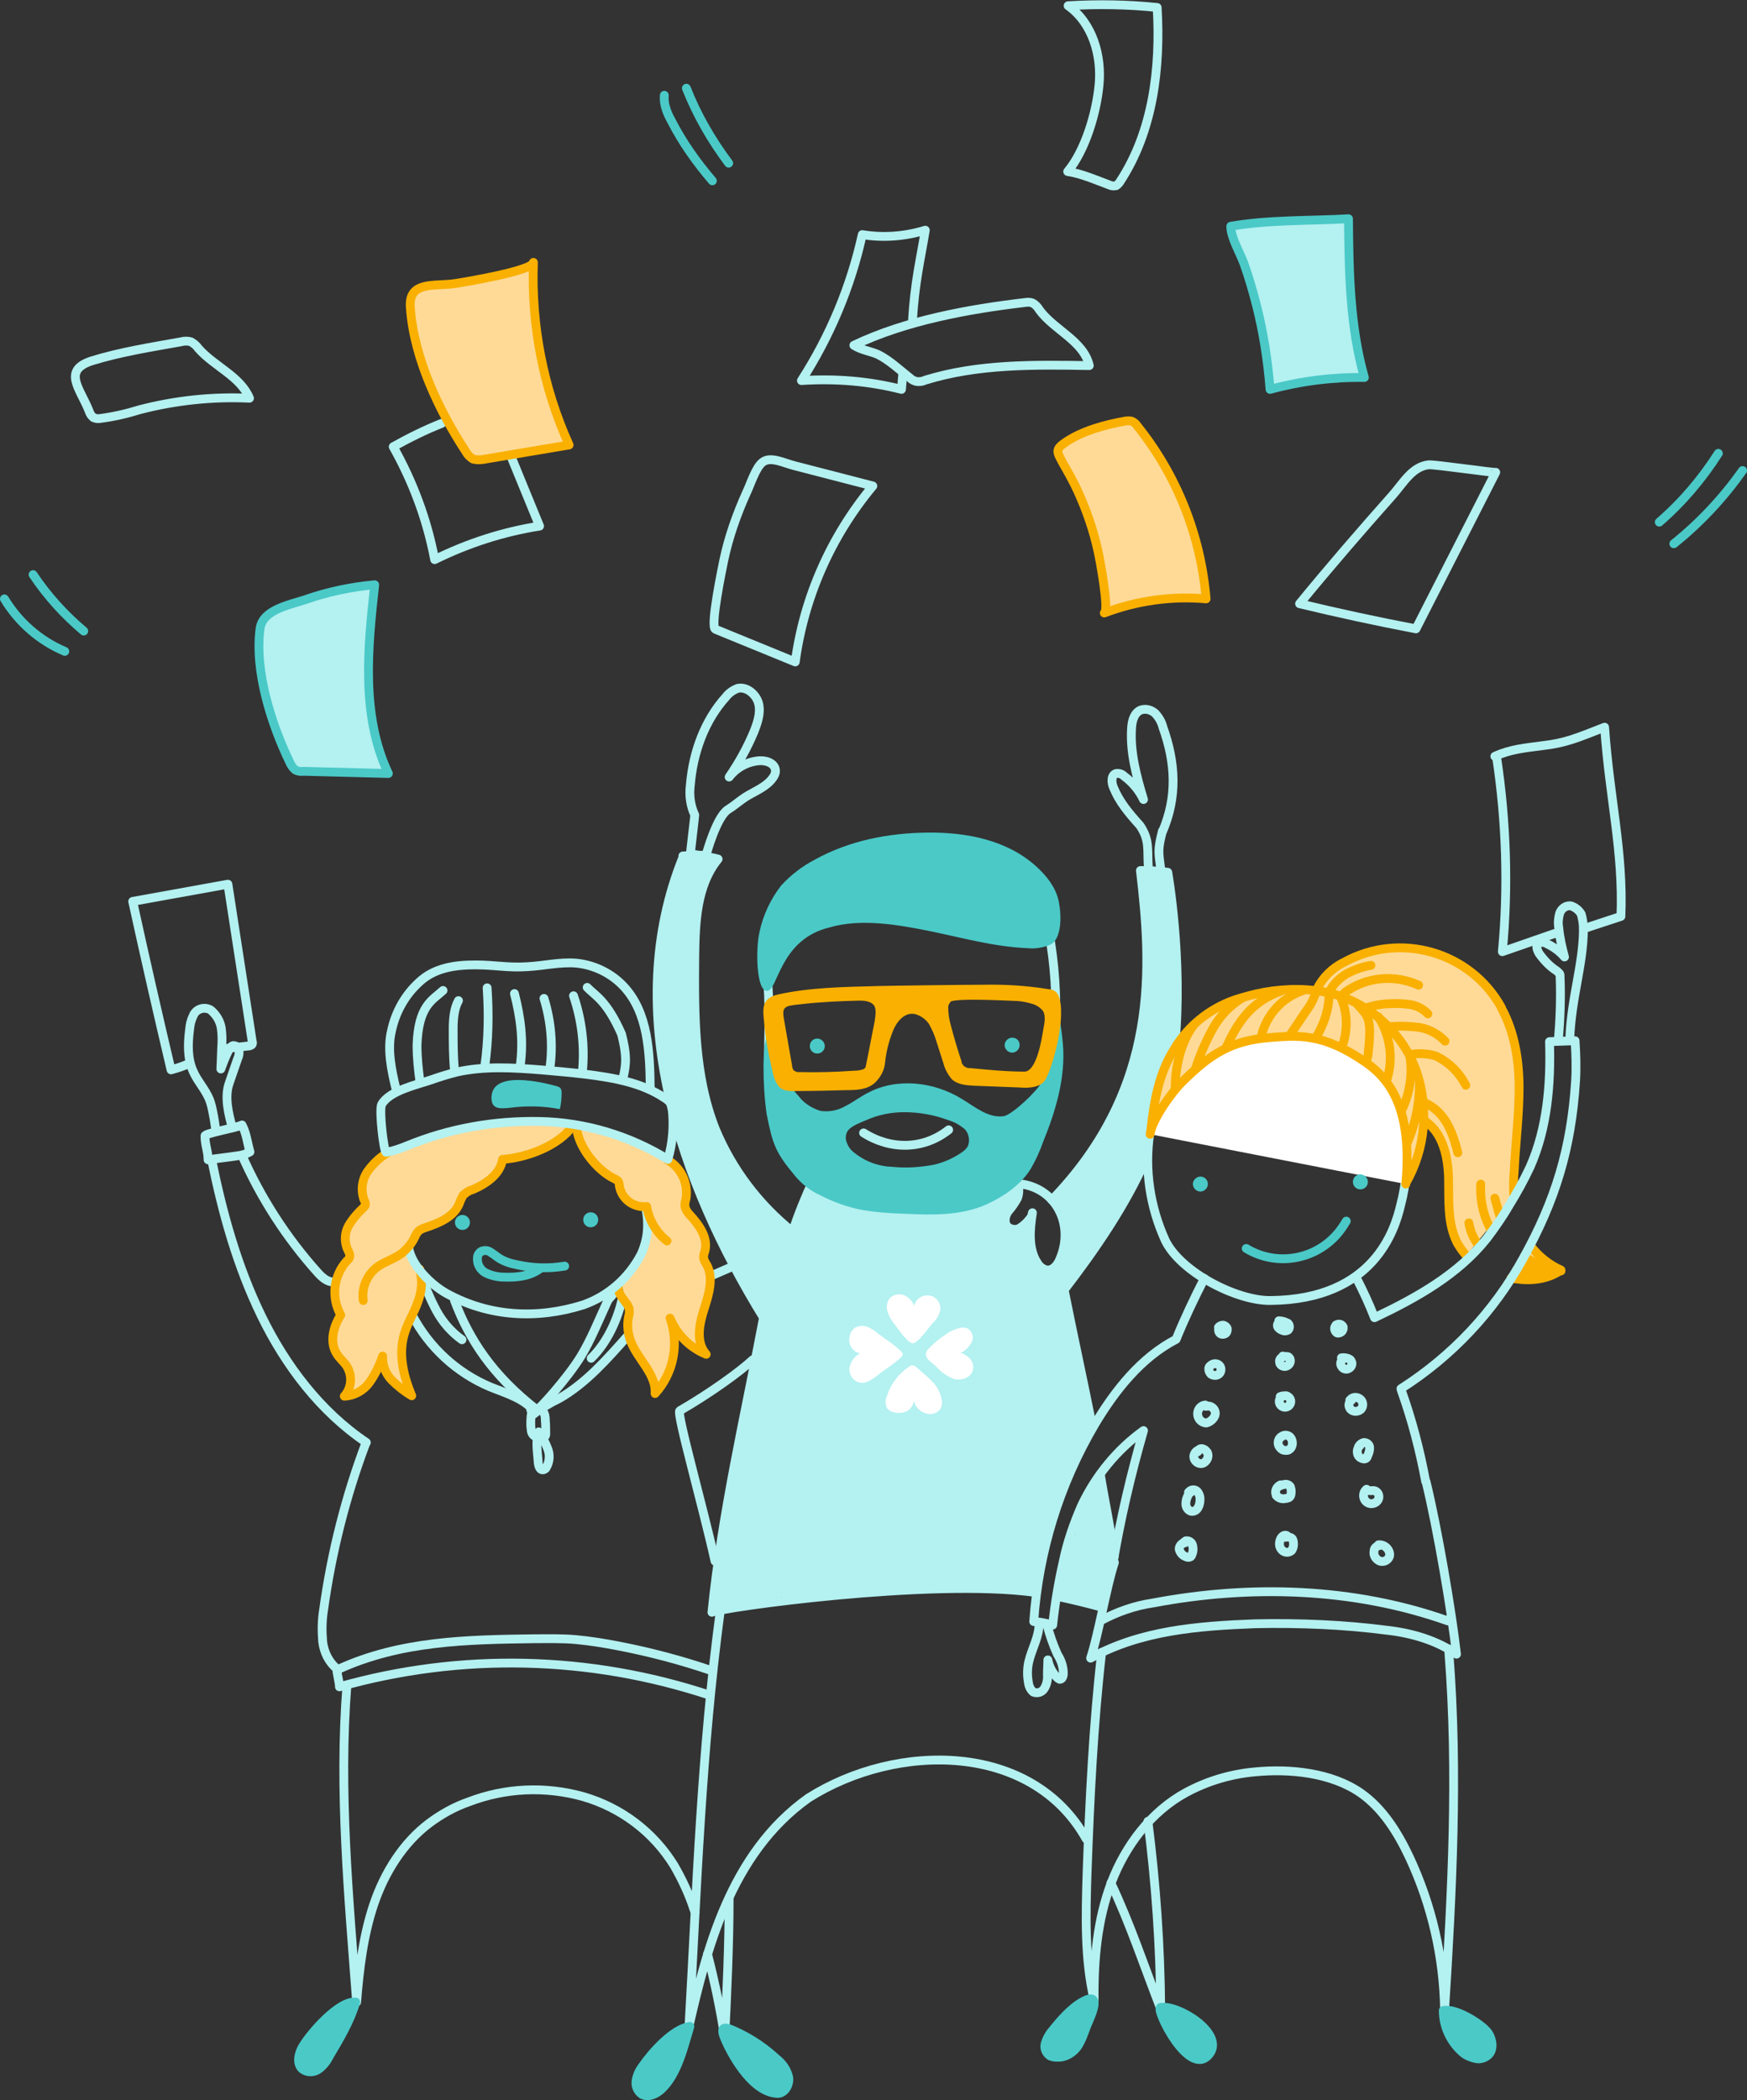
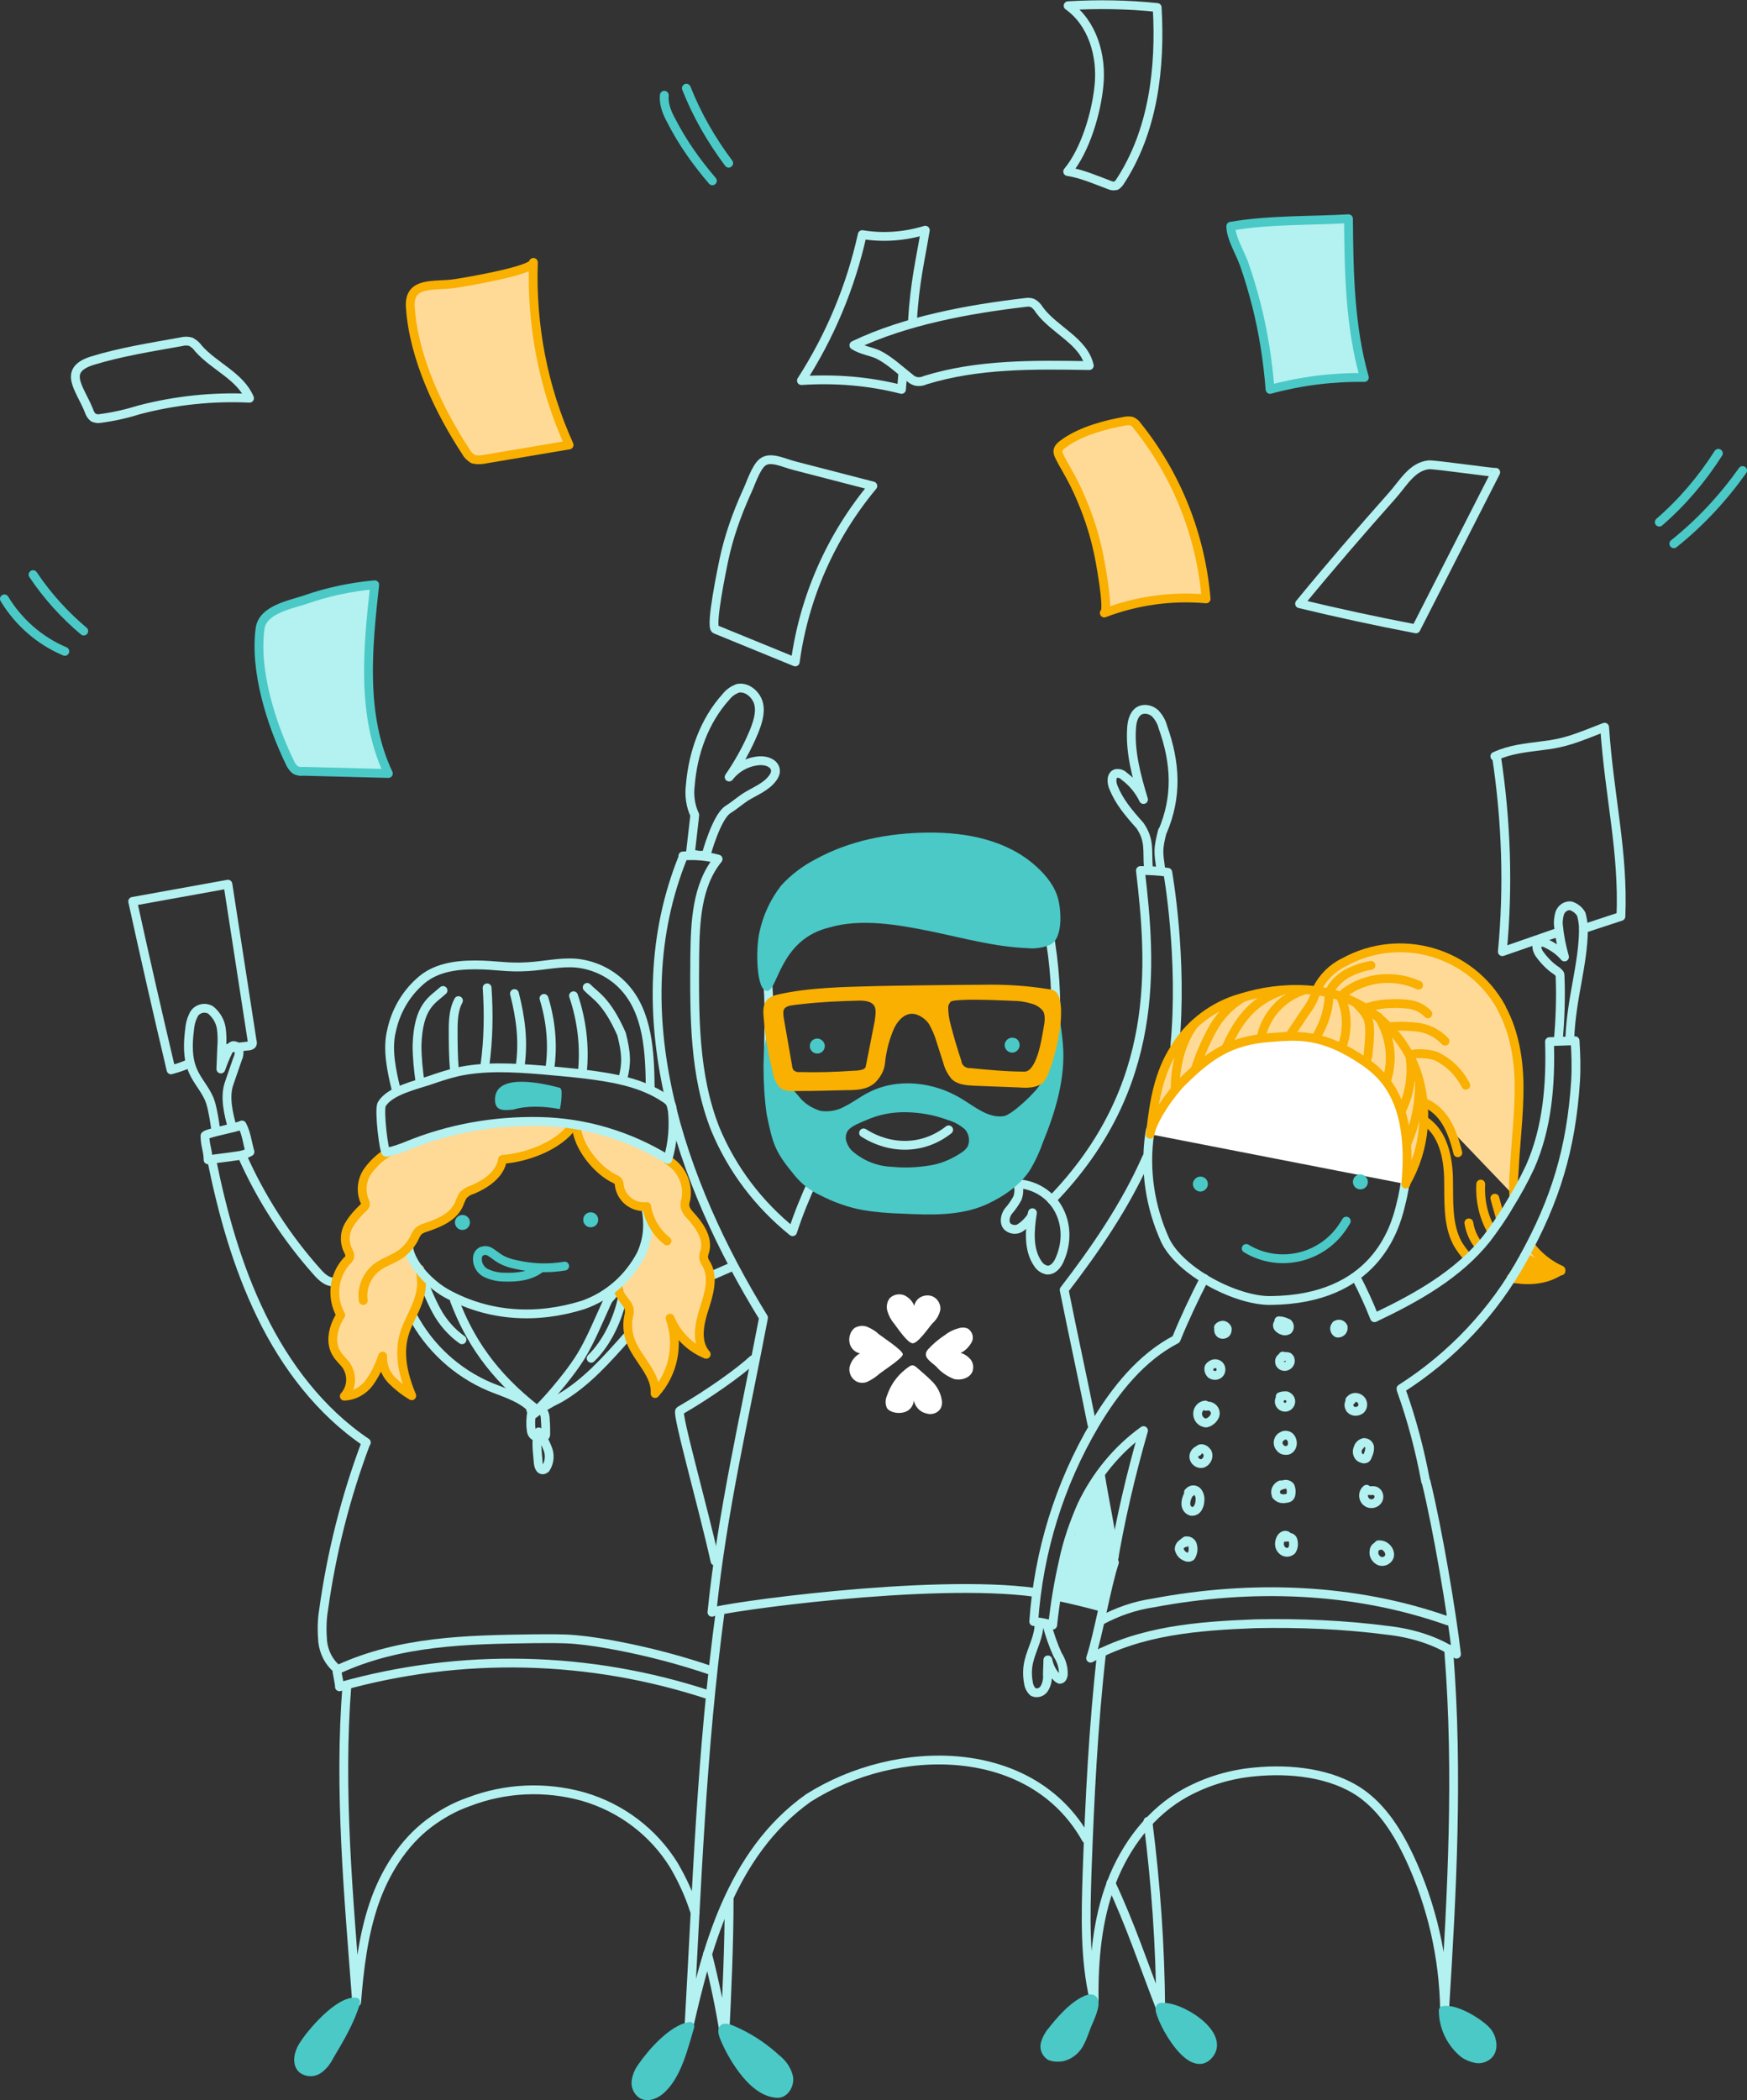
<svg xmlns="http://www.w3.org/2000/svg" version="1.1" id="Ebene_1" x="0px" y="0px" viewBox="0 0 396.3 476.2" style="enable-background:new 0 0 396.3 476.2;" xml:space="preserve">
  <rect x="0" y="0" width="396.3" height="476.2" fill="#333333" stroke="none" />
  <style type="text/css">
	.st0{fill:#B4F1F1;}
	.st1{fill:#B4F1F1;stroke:#4AC9C7;stroke-miterlimit:10;}
	.st2{fill:#FFDA97;}
	.st3{fill:none;stroke:#B4F1F1;stroke-width:2;stroke-linecap:round;stroke-linejoin:round;}
	.st4{fill:none;stroke:#F9B000;stroke-width:2;stroke-linecap:round;stroke-linejoin:round;}
	.st5{fill:#4AC9C7;}
	.st6{fill:none;stroke:#4AC9C7;stroke-width:2;stroke-linecap:round;stroke-linejoin:round;}
	.st7{fill:#FFFFFF;}
	.st8{fill:#F9B000;stroke:#F9B000;stroke-miterlimit:10;}
</style>
  <title>Zeichenfläche 24</title>
  <g id="Ebene_12">
    <path class="st0" d="M288.1,88.3c7-1.9,14.2-2.8,21.4-2.7c-3.3-11.6-3.5-23.9-3.6-36c-8.7,0.5-18,0.2-26.7,1.7c0,2.6,2.1,6,3,8.5   c1.1,3.1,2,6.2,2.8,9.3C286.6,75.4,287.6,81.8,288.1,88.3" />
    <path class="st1" d="M65.7,172.8c0.3,0.7,0.7,1.3,1.3,1.8c0.6,0.3,1.2,0.4,1.8,0.3l19.3,0.5c-6.2-13.1-4.7-28.4-3.1-42.8   c-5.4,0.5-10.7,1.6-15.8,3.4c-3.7,1.2-9.6,2.3-10.2,6.5C57.7,152.1,61.5,164.1,65.7,172.8" />
-     <polygon class="st0" points="154.8,193.9 162.5,195 159.2,200.2 158.5,208.6 157,218.5 157.8,234.3 159.6,249.7 165.1,261.5    172.1,271.4 179.8,279.1 183.5,268.1 204,270.7 230.5,268.1 230.5,272.5 228.3,275.1 229,278 231.6,279.1 234.1,275.1 234.1,283.5    236.7,287.5 240,287.5 241.1,282.8 241.1,278.4 239.6,273.2 238.9,271.4 246.6,262.6 255.8,245 259.5,231 260.2,213.4 259.1,197.6    265.4,198 266.5,213.4 267.5,222.2 267.5,230.3 266.5,236.5 263.9,240.7 262.4,246.8 261.3,253.8 259.5,262.6 255.1,271.4    249.6,280.6 243.9,288.6 240.8,292.7 243.9,306.5 246.6,318 247.7,323.9 241.9,333.8 237.8,347 235.6,356.9 235.2,360.6    214.7,360.6 197.1,360.6 177.6,362.1 161.1,365 165.1,341.1 169.9,315.5 173.2,298.6 165.1,285.7 154.8,262.2 150.8,244.6    148.6,225.1 150.8,207.9 152.2,200.2  " />
    <polygon class="st2" points="84.6,263.3 90.1,260 100.3,257.1 107.3,255.1 116.4,254.2 124.2,254.2 129.9,254.9 128.8,256.9    125.4,259.5 120.7,262 114.1,262.6 113.1,265.7 110,268.5 105.3,270.7 103.2,274.2 100.7,277 95,278.6 93.5,282 92.9,285 95.7,289    94.5,294.5 92.8,298.3 92.3,301.9 90.7,308.3 91.8,311.6 92.2,315.5 88.7,313 86.6,308.3 85.1,311.5 81.5,315.5 77.8,316.3    79.1,313.2 77.8,309.2 76.2,305.6 76.2,301.9 77.2,298 76.2,296 76.2,291.2 77.5,287.2 80,284.5 78.2,282.3 78.7,278.4 81,274.9    82.9,273.7 82.1,271.2 82.1,267.4  " />
    <path class="st2" d="M131.3,255.2v2.9l2.6,4.3l4,4l2.4,1.5c0,0-0.6,2.5,0,2.6s2.1,2.1,2.1,2.1l4.2,0.4v7.9l-1.6,4.3l-4.3,4.7l1.2,5   l0.9,2.5l-0.7,3.6l1.9,4.4l2.6,4.4l1.9,5.5l2.4-2.9l1.4-4l0.6-3.8V300l2.6,3.8l4.3,2.6l-1.3-4.4l1.3-5.9l0.9-3.4v-4.9l-1.2-2.6   l0.4-3.7l-1.5-3.2l-2.5-4l-0.3-2.5l-0.4-4.3l-1.6-3.4l-4.6-3.3l-6.2-2.5l-7.3-2.5L131.3,255.2z" />
    <path class="st3" d="M161.1,289.4l4.6-2" />
    <path class="st3" d="M54.9,262c4.3,9.7,10.1,18.7,17.2,26.6c0.9,1,2.1,2.1,3.5,2.1" />
    <path class="st3" d="M103.1,294.9c3.3,8.7,8.5,16.9,18.7,24.8c0.3,0.1,6.9-7.1,10-12.2c2.2-3.6,4.1-8.3,5.9-12.2   c0.7-1.5,1.2-1,1.6-2.7" />
    <path class="st3" d="M95.5,289.1c1,2.8,2.1,5.5,3.5,8.1c1.4,2.6,3.4,4.9,5.8,6.6" />
    <path class="st3" d="M93.5,298.2c3.8,7.3,10.1,13.1,17.7,16.3c3.7,1.5,7.8,2.6,10.2,5.8" />
    <path class="st3" d="M141.2,294.2c-1,4.9-3.5,10.3-7.1,13.8" />
    <path class="st3" d="M142.5,302.8c-4.7,5.3-9.5,10.8-15.6,14.3c-2.1,1-4.1,2.2-5.9,3.6" />
    <polygon class="st0" points="249.2,335.3 245.5,340.4 243.9,347.8 240.8,355.8 240.8,361.7 250.3,365 253.2,353.3  " />
    <path class="st2" d="M347.2,282.5c1.8,2.4,4.2,4.3,6.9,5.5c-2.9,2.1-6.7,2.5-10.2,2c-0.4,0-0.7-0.1-1.1-0.2" />
    <path class="st4" d="M347.2,282.5c1.8,2.4,4.2,4.3,6.9,5.5c-2.9,2.1-6.7,2.5-10.2,2c-0.4,0-0.7-0.1-1.1-0.2" />
    <path class="st4" d="M344,288c1.4,0.4,2.8,0.6,4.3,0.8c1.7,0.2,3.4,0.1,5.1-0.4" />
    <path class="st4" d="M345.2,286c2.4,1.4,5,2.2,7.8,2.4" />
    <path class="st4" d="M345.8,284.9c0.2,0.2,0.5,0.3,0.7,0.5c2.4,1.4,5,2.3,7.6,2.8" />
-     <path class="st2" d="M323.2,254.6c-1.8-5.1,1.6-10.2-1.3-10.8l4.3-0.9l13.5,10.2l2.1,7.9l1.3,10.8l-10.7,13.2l-1.6-1.6l-2.1-7v-5.6   l-0.5-8.5l-2-6.7l-3.3-0.4" />
    <path class="st2" d="M298.7,224.4c1.3-2.7,3.5-4.9,6.2-6.2c12.7-7,28.7-2.4,35.7,10.3c0,0,0,0,0,0.1c3,5.5,4,11.9,4,18.1   s-0.8,12.5-1.1,18.7c-0.2,1.9-0.2,3.8-0.1,5.7" />
    <path class="st4" d="M298.7,224.4c1.3-2.7,3.5-4.9,6.2-6.2c12.7-7,28.7-2.4,35.7,10.3c0,0,0,0,0,0.1c3,5.5,4,11.9,4,18.1   s-0.8,12.5-1.1,18.7c-0.2,1.9-0.2,3.8-0.1,5.7" />
    <path class="st4" d="M333.2,277.3c0.3,1.9,1.1,3.7,2.3,5.2" />
    <path class="st4" d="M335.9,268.5c-0.2,3.7,0.6,7.3,2.4,10.5" />
    <path class="st4" d="M339.1,271.7c0.4,1.5,0.8,2.9,1.2,4.3" />
    <path class="st3" d="M155,194.2c-14.3,35.1-0.6,74.1,18.2,104.6c-4.2,22.1-9.4,44.2-11.7,66.8c1.6-1,49.5-7.8,73.4-4.5 M239.9,362   c3.3,0.7,6.6,1.5,9.9,2.4 M252.8,352.8c-0.9-6.4-2.2-12.3-3.2-18.5 M247.7,323c-2.1-10.5-4.2-20-6.3-30.5c7-9.1,13.9-19.1,18.7-30    M266.5,237.2c1.9-19.9-1.6-39.4-1.6-39.4c-2.1-0.3-4.1-0.4-6.2-0.4c2.5,21.4,4.7,49.1-20.1,74.7 M154.9,194.1c2.7-0.2,5.4,0,8,0.7   c-4.9,6-5.2,14.4-5.3,22.1c-0.1,13.3-0.2,26.9,4.7,39.2c3.8,9.1,9.8,17,17.5,23.2c1.3-4,2.9-7.9,4.7-11.8 M174.2,223.3   c0.5,6.4,0,12.8,0.2,19.1s1.3,12.9,4.6,18.4c4.4,7.2,12.4,11.7,20.7,12.9s16.8-0.8,24.4-4.5c2.3-1,4.4-2.4,6.2-4.1   c2.1-2.4,3.8-5.3,4.7-8.4c5.1-13.8,5.6-31.1,2.9-45.5" />
    <path class="st5" d="M187.1,237.2c0,1-0.8,1.7-1.7,1.7c-1,0-1.7-0.8-1.7-1.7c0-1,0.8-1.7,1.7-1.7c0,0,0,0,0,0   C186.3,235.5,187.1,236.3,187.1,237.2" />
    <path class="st5" d="M135.7,276.6c0,1-0.8,1.7-1.7,1.7c-1,0-1.7-0.8-1.7-1.7c0-1,0.8-1.7,1.7-1.7c0,0,0,0,0,0   C135,274.9,135.7,275.7,135.7,276.6C135.7,276.6,135.7,276.6,135.7,276.6" />
    <path class="st5" d="M231.3,237c0,0.9-0.8,1.7-1.7,1.7s-1.7-0.8-1.7-1.7c0-0.9,0.8-1.7,1.7-1.7C230.6,235.3,231.3,236,231.3,237   C231.3,237,231.3,237,231.3,237" />
    <path class="st5" d="M106.6,277.2c0,1-0.8,1.7-1.7,1.7c-1,0-1.7-0.8-1.7-1.7c0-1,0.8-1.7,1.7-1.7c0,0,0,0,0,0   C105.8,275.5,106.6,276.2,106.6,277.2L106.6,277.2" />
    <path class="st5" d="M274,268.5c0,0.9-0.8,1.7-1.7,1.7s-1.7-0.8-1.7-1.7c0-0.9,0.8-1.7,1.7-1.7C273.2,266.8,274,267.5,274,268.5   C274,268.5,274,268.5,274,268.5" />
    <path class="st3" d="M195.9,256.9c6.2,3.9,13.6,3.8,19.3-0.7" />
    <path class="st3" d="M318.9,257.1c0.6,5.5,0.2,11-1.2,16.3c-1.3,5.4-6,21.3-29.5,21.5c-7.7,0.1-20.5-6.5-23.9-13.7   c-3.4-7.5-4.7-15.9-3.5-24.1c0.4-3.3,5-9.7,7.4-12c6.2-6.1,10.9-9.2,19.5-9.9c6.5-0.5,12.2-1.2,22,5.6   C315.2,244.6,318,250,318.9,257.1z" />
    <path class="st2" d="M261.1,256c0.7-6.3,1.8-12.6,5.2-18c3.1-5.3,8.1-9.3,13.9-11.3c2.2-0.7,4.4-1.3,6.6-1.7   c5.1-0.9,10.4-0.9,15.4,0.3c8.7,2.4,15.8,8.8,19,17.3c3,8.5,2.2,17.9-2.3,25.7" />
    <path class="st4" d="M261.1,256c0.7-6.3,1.8-12.6,5.2-18c3.1-5.3,8.1-9.3,13.9-11.3c2.2-0.7,4.4-1.3,6.6-1.7   c5.1-0.9,10.4-0.9,15.4,0.3c8.7,2.4,15.8,8.8,19,17.3c3,8.5,2.2,17.9-2.3,25.7" />
    <path class="st4" d="M333,285.1c-0.9-0.9-1.7-2-2.4-3.2c-2.3-4.4-1.9-9.6-2-14.6s-1.3-10.5-5.5-13.2" />
    <path class="st6" d="M282.7,283.1c7.6,4.6,17.5,2.2,22.2-5.4c0.2-0.3,0.3-0.5,0.5-0.8" />
    <path class="st3" d="M323.4,335.9c-1.3-7-3.1-13.9-5.5-20.6l-0.1-0.4c11.6-7.4,21.1-17.5,27.7-29.5c7.4-13.3,10.9-25,11.9-40.1   c0.2-3.1,0.1-6.2-0.1-9.3l-5.8,0.2c0.3,9.7-0.5,19.6-4.4,28.4c-1.4,3-3,5.9-4.8,8.8c-1.5,2.6-3.2,5-5,7.4c-6.5,8.2-16,13.5-25.5,18   c-1.2-3.1-2.6-6.1-4.1-9" />
    <path class="st3" d="M249.9,374.7c-1.9,16.6-2.7,33.3-3.3,49.9c-0.3,9.7-0.6,19.5,1.6,28.9c-0.1-9,0.7-18.2,3.9-26.6   s9-16.1,16.9-20.4c4.8-2.6,10.1-4.2,15.6-4.7c8.1-0.8,17.5,0.2,24.1,4.8c5,3.5,8.4,9,11,14.5c5.1,10.9,7.8,22.7,8,34.7   c1.7-26.9,3.1-53.8,1-80.7c0-0.6-0.1-0.7-0.1-1.2" />
    <path class="st3" d="M273.2,289.9c-2.3,4.5-4.5,9.1-6.4,13.8c-7.9,4.1-13.8,11.5-18.4,19.2c-8.1,13.7-12.8,29-13.9,44.8   c1.5,0.1,2.9,0.4,4.3,0.8c0.5-4.8,1.3-9.6,2.4-14.4c0.9-4.4,2.4-8.7,4.2-12.8c3.2-6.7,8-12.6,14-16.9c-2.9,10.1-5.3,20.3-7,30.6" />
    <path class="st4" d="M286.1,235.1c1.1-4.9,4.7-8.9,9.5-10.5" />
    <path class="st4" d="M278.1,237.6c2.6-5.6,5.5-10.4,12.6-12.9" />
    <path class="st4" d="M271.2,242.3c1-3.1,2.3-6.1,3.9-9c1.6-2.9,3.9-5.3,6.7-7" />
    <path class="st4" d="M266.6,247c-0.1-4.9,1.3-10.7,4.2-14.6" />
    <path class="st4" d="M292.5,234.9l3.9-5.8c1-1.3,1.8-2.9,2.2-4.5" />
    <path class="st4" d="M298.3,235.6c2-3.1,3.2-6.7,3.2-10.4" />
    <path class="st4" d="M304.5,237.2c1.3-3.7,1.2-7.8-0.5-11.4" />
    <path class="st4" d="M309.7,240.9c0.5-0.7,0.7-1.6,0.7-2.5c0.2-1.6,0.3-3.2,0.3-4.7c0-0.8-0.1-1.6-0.3-2.4   c-0.4-1.5-1.7-2.6-2.7-3.8" />
    <path class="st4" d="M314.6,244.9c1.5-4.8,0.8-10-1.9-14.3" />
    <path class="st4" d="M317.8,252.1c2-3.9,2.7-8.4,2-12.8" />
    <path class="st4" d="M319.2,259.2c1.9-4.3,2.8-8.9,2.8-13.6" />
    <path class="st4" d="M301.5,225c0.9-1.8,2.3-3.2,4-4.2c1.7-0.9,3.6-1.6,5.5-1.9" />
    <path class="st4" d="M305,225.1c4.9-3.6,11.3-4.2,16.8-1.7" />
    <path class="st4" d="M309.5,228.7c1.9-0.7,4-1.1,6-1.1c1.5-0.1,3,0,4.5,0.2c1.5,0.3,2.9,1,3.9,2.1" />
    <path class="st4" d="M315.5,232.8c2.2-0.2,4.4-0.1,6.6,0.2c2.2,0.4,4.2,1.5,5.7,3.1" />
    <path class="st4" d="M320,239.2c1.1-0.5,4.6-0.3,6,0.4c2.8,1.4,5.1,3.7,6.5,6.5" />
    <path class="st4" d="M322.8,249.9c3.7,1.5,6.2,4.5,7.9,11.5" />
    <path class="st3" d="M353.5,236c0.4-4.8,0.6-9.7,0.4-14.5c0-0.3,0-0.5-0.1-0.7c-0.2-0.2-0.4-0.4-0.6-0.6c-1.6-1-2.9-2.4-4-3.9   c-0.5-0.8-0.9-1.9-0.2-2.4c0.6-0.3,1.3-0.3,1.9,0.1c1.5,0.7,2.9,1.7,4,3c-0.6-2.2-1.1-4.4-1.3-6.6c-0.2-1.1-0.1-2.2,0.2-3.3   c0.4-1.1,1.4-1.8,2.5-1.7c1,0.3,1.9,1,2.4,1.9c0.3,1.1,0.5,2.3,0.5,3.5c-0.1,8.2-2.7,15.2-3.1,24.7" />
    <path class="st3" d="M235.7,368c0.1,3-1.6,5.8-2.3,8.7c-0.4,1.6-0.4,3.3-0.1,4.9c0.1,0.8,0.5,1.6,1.1,2.1c1,0.4,2.1,0,2.6-1   c0.5-0.9,0.7-2,0.6-3c0-1.1,0.1-2.2,0.1-3.3c0.3,1.5,1,2.9,2.1,4c0.2,0.2,0.4,0.3,0.6,0.4c0.5,0,0.7-0.5,0.8-1   c0.1-1.6-0.4-3.2-1.3-4.6c-1-2.2-1.8-4.5-2.4-6.8" />
    <path class="st3" d="M323.5,336c2.6,10.6,5.8,29.5,6.9,39.1c-4.4-3.1-10.2-4.8-15.6-5.4c-9.9-1.3-20-1.7-30-1.5   c-13,0.5-26,1.5-37.4,7.8c1.8-5.4,3.6-16.3,5.4-21.7" />
    <path class="st3" d="M252,427c4.4,9.3,7.6,19,11.3,28.5c-0.1-14.2-1.1-28.4-2.9-42.5" />
    <path class="st3" d="M163.4,365.2c-4.3,31.9-5.3,62.6-7.1,94.2c3.9-16.8,9.2-39,27.1-51.7c20.1-12.7,50.7-12.7,63,9.3" />
    <path class="st5" d="M145.7,468.6c-0.7,0.9-1.2,2-1.4,3.2c-0.2,1.2,0.3,2.4,1.3,3.1c1.4,0.8,3.2,0,4.4-1.1   c3.7-3.4,5.1-9.7,6.5-14.3C152.6,460.1,147.9,465.4,145.7,468.6" />
    <path class="st6" d="M145.7,468.6c-0.7,0.9-1.2,2-1.4,3.2c-0.2,1.2,0.3,2.4,1.3,3.1c1.4,0.8,3.2,0,4.4-1.1   c3.7-3.4,5.1-9.7,6.5-14.3C152.6,460.1,147.9,465.4,145.7,468.6z" />
    <path class="st5" d="M263.3,455.2c-1.4,0.2,6.6,16.5,11.1,10.5C277.8,461.1,267.4,454.6,263.3,455.2" />
    <path class="st6" d="M263.3,455.2c-1.4,0.2,6.6,16.5,11.1,10.5C277.8,461.1,267.4,454.6,263.3,455.2z" />
    <path class="st3" d="M172.3,172.5c-2.7,0.2-5.2,1.5-6.9,3.7c2.2-3.2,4.1-6.6,5.6-10.2c0.8-2,1.6-4.3,1.1-6.4s-2.7-4-4.8-3.5   c-1,0.4-1.9,1-2.6,1.9c-4.9,5.4-7.5,12.7-8.1,20c-0.3,2.3,0,4.7,1,6.8l-0.1,1l-0.9,7.8c1.9,0.3,2.1,0.5,3.6,0.2   c0,0,2.3-8.5,4.9-10.2c1.3-0.8,2.7-2,3.9-2.8c2.2-1.4,4.8-2.3,6.3-4.4c0.3-0.4,0.5-0.8,0.6-1.3C176.1,173.2,174,172.4,172.3,172.5z   " />
    <path class="st3" d="M260.5,196.8c-0.3-4.1,0.4-6.2-1.9-9.6l0,0c-2.6-2.9-4.7-5.4-6-8.6c-0.5-1.1-0.6-2.9,0.6-3.2   c0.7-0.1,1.3,0.1,1.8,0.6c1.9,1.4,3.4,3.2,4.4,5.3c-1.6-5.3-3.1-10.8-2.7-16.3c0.1-1.6,0.6-3.4,2.1-4c1.2-0.4,2.4,0,3.3,0.8   c0.8,0.9,1.4,1.9,1.7,3.1c2.9,8.1,3.3,15.8-0.1,23.7l0-0.2c-1.1,4.3-0.9,4.8-0.4,8.6" />
    <path class="st4" d="M151.4,263c3.1,1.8,4.8,5.3,4.2,8.9c-0.2,0.6-0.3,1.2-0.2,1.8c0.2,0.7,0.6,1.3,1.1,1.8   c2.1,2.3,4.2,5.2,3.4,8.2c-0.2,0.5-0.3,1-0.3,1.5c0.1,0.5,0.3,1,0.6,1.4c1.8,3,0.6,6.9-0.5,10.3s-1.9,7.5,0.5,10.2   c-3.7-1.5-6.7-4.5-8.2-8.2c2.1,5.9,0.8,12.5-3.4,17.1c0.3-4.4-3.9-7.7-5.5-11.8c-0.7-1.8-0.9-3.8-0.5-5.7c0.2-0.6,0.2-1.2,0.1-1.8   c-0.2-0.5-0.4-1-0.8-1.4c-1-1.5-1.6-1.8-1.7-3.6" />
    <path class="st4" d="M88.4,261.1c-2,1.1-3.7,2.7-5,4.5c-1.3,1.9-1.6,4.3-0.8,6.5c0.2,0.3,0.3,0.7,0.3,1.1c-0.1,0.3-0.3,0.5-0.5,0.7   c-1.3,1.2-2.4,2.5-3.3,4c-0.9,1.6-1,3.4-0.4,5.1c0.3,0.7,0.8,1.4,0.6,2.1c-0.1,0.3-0.3,0.6-0.6,0.8c-3.1,3.4-3.6,8.4-1.4,12.3   c-1.7,2.6-2.6,6.2-0.9,8.8c0.6,1,1.5,1.7,2.2,2.7c1.4,2.2,1.2,5-0.5,6.9c2.3-0.1,4.4-1.3,5.7-3.1c1.3-1.8,2.3-3.9,3-6   c-0.1,2,0.6,3.9,2,5.4c1.4,1.4,2.9,2.6,4.6,3.6c-1.8-4.3-3-9.1-1.8-13.6c0.7-2.7,2.3-5.1,3.2-7.7c0.9-2.4,1.1-4.9,0.4-7.4" />
    <path class="st3" d="M92.7,282.9c0.6,4,5,8.4,8.6,10.4c9.6,5.3,20.5,5.9,31,2.6c5.7-2,10.3-6.1,13.1-11.4c0.7-1.5,1.2-3.2,1.4-4.9   c0.2-1.9,0.1-3.8-0.3-5.6" />
    <path class="st4" d="M130,255.2c-3.2,4.6-10.4,7.3-16,7.7c-0.5,3.4-3.8,5.6-6.9,6.9c-0.8,0.2-1.5,0.7-2.1,1.3   c-0.3,0.6-0.6,1.2-0.8,1.8c-1.2,3-4.5,4.4-7.5,5.4c-0.6,0.2-1.2,0.4-1.7,0.8c-0.4,0.4-0.7,0.9-0.9,1.4c-0.7,1.5-1.8,2.8-3.1,3.8   c-1.8,1.3-4.1,1.9-5.8,3.3c-2.1,1.8-3.2,4.6-2.8,7.3" />
    <path class="st4" d="M130.8,255.5c0.2,4.4,4.6,9.9,8.6,11.8c0.3,0.1,0.5,0.3,0.8,0.5c0.2,0.3,0.3,0.7,0.3,1.1c0.5,3,3.2,5,6.2,4.7   c0.5,3.1,2.2,5.9,4.6,7.8" />
    <path class="st3" d="M120.6,320.2c-0.2,1.3-0.3,2.7-0.1,4c0,0.3,0.1,0.7,0.3,1c0.5,0.8,1.6,0.7,2.5,0.6c0.2,0,0.3-0.1,0.4-0.2   c0.1-0.1,0.1-0.3,0.1-0.4c0-1.1,0-2.1-0.1-3.2c0-0.9-0.2-2-1-2.3s-1.6,0.2-2.3,0" />
    <path class="st3" d="M122.1,331.8c0.1,0.7,0.4,1.6,1.1,1.5c0.3-0.1,0.6-0.2,0.7-0.5c0.8-1.3,0.9-3,0.3-4.4c-0.5-1.3-1.2-2.6-2-3.7   C121.4,326.6,122,329.8,122.1,331.8z" />
    <path class="st3" d="M54.9,255.1c1,1.9,1.2,4,1.8,6.1c-0.9,0.5-1.9,0.8-2.9,0.9c-2.6,0.4-4,0.5-6.6,0.9c0-2-0.7-3.3-0.7-5.4   C46.3,257,53.5,255.8,54.9,255.1z" />
    <path class="st3" d="M48,262.9c2.5,12.3,5.8,24.2,11.3,35.5s13.4,21.7,23.8,28.7" />
    <path class="st3" d="M162.2,354c-2.8-12.6-8.8-33.6-8-34.1c6.6-3.8,13.6-8.8,16.6-11.6" />
    <path class="st3" d="M83,327.2c-4.6,12.2-7.8,24.9-9.6,37.9c-0.4,2.4-0.4,4.8-0.2,7.2c0.3,2.4,1.4,4.6,3.2,6.1c0,1.1,0.6,3,0.6,4.1   c27.6-7.8,56.8-7.1,84,1.9" />
    <path class="st3" d="M76.8,378.5c14-6.4,29-6.7,44.3-6.9c3.2,0,6.4-0.1,9.6,0.2c3.2,0.3,6.3,0.8,9.4,1.4c7.3,1.4,14.5,3.3,21.5,5.7   " />
    <path class="st3" d="M160.5,443.1c1.6,6.2,2.9,12.5,3.9,18.8c0.5-10.1,1-21.1,1-31.2" />
    <path class="st3" d="M78.7,382.1c-1.9,24,0.4,47.9,2.2,71.9c0.6-7.5,1.5-15.1,3.9-22.2s6.6-13.9,12.6-18.4c2.7-2,5.7-3.7,8.9-4.8   c8.3-3.2,17.4-3.6,26-1.2c8.6,2.5,15.9,8,20.6,15.6c1.8,3.1,3.4,6.5,4.5,9.9l0.3,0.8" />
    <path class="st3" d="M240.4,285.6c-0.5,1.2-1.5,2.5-2.9,2.4c-0.9-0.2-1.6-0.7-2.1-1.5c-2.2-3.2-1.8-7.6-1.2-11.5   c-0.1,0.6-0.3,1.1-0.7,1.5c-0.6,0.8-1.4,1.5-2.2,2c-0.9,0.5-2.1,0.3-2.8-0.4c-0.8-0.9-0.5-2.4,0.2-3.4c0.8-0.9,1.5-1.9,2.1-3   c0.4-1.1,0.4-2.2,0.1-3.3C239.4,269.1,243.9,277.6,240.4,285.6z" />
    <path class="st3" d="M89.8,246.8c-1-4.1-2-8.9-1-13c0.9-4.3,3.1-8.2,6.3-11.1c3.4-3.2,8-3.9,12.7-3.9s7.2,0.7,11.9,0.4   c3.7-0.2,7.3-1.1,11-0.8c4.1,0.4,8,2.3,10.8,5.3c5.5,5.9,5.9,14.8,6,22.9" />
-     <path class="st5" d="M127,251.5c0.3-1.2,0.4-2.5,0.4-3.8c0-0.4-0.1-0.7-0.3-1c-0.2-0.2-0.5-0.3-0.8-0.4c-3.3-0.9-14.4-3.6-14.8,2.3   c-0.2,3.1,2,2.8,4.2,2.6C119.5,250.7,123.3,250.8,127,251.5" />
+     <path class="st5" d="M127,251.5c0.3-1.2,0.4-2.5,0.4-3.8c0-0.4-0.1-0.7-0.3-1c-3.3-0.9-14.4-3.6-14.8,2.3   c-0.2,3.1,2,2.8,4.2,2.6C119.5,250.7,123.3,250.8,127,251.5" />
    <path class="st6" d="M128.1,287.1c-3.6,0.6-7.2,0.5-10.8-0.3c-1.6-0.3-3.1-0.8-4.4-1.7c-0.5-0.4-1.1-0.8-1.7-1.2   c-0.6-0.4-1.3-0.4-1.9-0.2c-0.6,0.3-1,0.9-1,1.6c-0.1,1.4,0.7,2.8,2,3.4c1.3,0.6,2.7,0.9,4.1,0.9c2.8,0.1,5.9-0.2,8.2-2" />
    <path class="st3" d="M49,256.6c-0.2-1.4-0.4-2.9-0.7-4.3c-0.2-1-0.4-2-0.8-3c-1-2.4-2.7-4.1-3.7-6.4c-1.3-2.9-1.2-6.2-0.8-9.4   c0.1-1.1,0.3-2.1,0.8-3.1c0.5-1.4,2.1-2.1,3.5-1.6c0.4,0.1,0.7,0.4,1,0.7c1,1,1.7,2.3,1.9,3.7c0.2,1.4,0.2,2.8,0.1,4.2l-0.2,5   c0.5-1.4,1-2.7,1.7-4.1c0.2-0.5,0.6-1.1,1.1-1.2c0.7,0,1.2,0.4,1.3,1.1c0.1,0.6,0,1.3-0.3,1.9l-1.9,5.5c-1.1,3.1-0.2,6.9,0.7,10.1" />
    <path class="st3" d="M249.7,367.5c3.7-2,7.7-3.4,11.8-4c22.2-4.2,45.5-3.5,66.8,4c0.2,0.1,0.4,0.1,0.6,0c0.2-0.1,0.2-0.5,0-0.5" />
    <path class="st3" d="M276.6,301c-0.3,0.4-0.2,1.1,0.2,1.4s1.1,0.2,1.4-0.2c0.2-0.3,0.2-0.6,0.2-0.9c-0.1-0.4-0.5-0.7-0.9-0.8   c-0.4,0-0.8,0.1-1.1,0.5" />
    <path class="st3" d="M275,309.4c-0.4,0.2-0.8,0.5-0.8,1c0,0.5,0.2,0.9,0.5,1.2c0.6,0.4,1.4,0.4,1.9-0.1c0.5-0.5,0.5-1.4,0-1.9   c-0.5-0.5-1.4-0.5-1.9,0" />
    <path class="st3" d="M273.4,318.6c-1.1,0.1-1.9,1.2-1.7,2.3c0.1,0.8,0.7,1.5,1.5,1.7c0.2,0.1,0.5,0.1,0.7,0   c0.2-0.1,0.5-0.2,0.6-0.3c0.5-0.3,0.9-0.8,1.1-1.3c0.3-0.9-0.2-1.8-1.1-2.1c-0.3-0.1-0.6-0.1-0.9,0" />
    <path class="st3" d="M271.9,328.8c-0.8,0.3-1.3,1.2-1,2s1.2,1.3,2,1l0,0c0.9-0.4,1.4-1.5,1-2.4c0,0,0-0.1-0.1-0.1   c-0.2-0.4-0.6-0.7-1.1-0.8c-0.5-0.1-0.9,0.3-1,0.7" />
    <path class="st3" d="M270.1,338.4c-0.2,0-0.4,0.2-0.5,0.5c-0.4,0.7-0.6,1.4-0.6,2.1c0,0.8,0.5,1.5,1.2,1.7c0.6,0.1,1.2-0.2,1.5-0.7   c0.3-0.5,0.5-1.1,0.5-1.7c0.1-0.7-0.1-1.5-0.6-2.1c-0.5-0.5-1.3-0.5-1.8,0c-0.1,0.1-0.1,0.1-0.2,0.2" />
    <path class="st3" d="M268.9,349.8c-0.7,0-1.3,0.6-1.4,1.3c0,0.1,0,0.2,0,0.2c0.2,0.8,0.7,1.4,1.5,1.7c0.3,0.2,0.8,0.2,1.1,0   c0.2-0.2,0.3-0.5,0.4-0.8c0.2-0.6,0.2-1.2,0-1.9c-0.2-0.6-0.8-1-1.5-0.9c-0.3,0.2-0.6,0.4-0.8,0.7" />
    <path class="st3" d="M290.3,300H290c-0.3,0.3-0.3,0.8,0,1.1c0.3,0.3,0.6,0.5,1,0.6c0.4,0.2,0.8,0.1,1.2-0.1c0.4-0.4,0.4-1.1,0-1.5   c0,0-0.1-0.1-0.2-0.1c-0.6-0.3-1.2-0.5-1.9-0.5" />
    <path class="st3" d="M291.1,307.7c-0.6,0.1-1,0.7-0.8,1.3c0,0,0,0.1,0,0.1c0.2,0.6,0.9,0.9,1.5,0.7c0.6-0.2,1-0.8,0.9-1.4   c0-0.3-0.2-0.5-0.4-0.7c-0.4-0.2-0.9,0-1.3-0.2" />
    <path class="st3" d="M290.8,316.7c-0.6,0.4-0.8,1.2-0.4,1.8s1.2,0.8,1.8,0.4c0.6-0.4,0.8-1.2,0.4-1.8c-0.2-0.3-0.5-0.5-0.8-0.6   c-0.5,0-0.9,0-1.4,0.2" />
    <path class="st3" d="M290.6,325.8c-0.8,0.6-0.9,1.8-0.2,2.5c0.3,0.4,0.7,0.6,1.2,0.6c0.3,0,0.5,0,0.7-0.1c0.4-0.2,0.7-0.6,0.8-1   c0.2-0.7,0-1.5-0.5-2c-0.6-0.5-1.5-0.5-2,0.1" />
    <path class="st3" d="M290.5,336.7c-0.9,0.4-1.4,1.4-1,2.3c0,0,0,0,0,0.1c0.5,0.6,1.3,0.9,2.1,0.7c0.3,0,0.5-0.1,0.8-0.2   c0.5-0.3,0.5-1,0.5-1.5c0-0.3-0.1-0.7-0.2-1c-0.3-0.4-0.8-0.6-1.3-0.5c-0.5,0.1-0.9,0.2-1.4,0.5" />
    <path class="st3" d="M291.9,348.2c-0.6-0.3-1.3,0.3-1.5,1c-0.3,0.8-0.2,1.7,0.4,2.3c0.6,0.6,1.5,0.7,2.2,0.1   c0.4-0.6,0.5-1.3,0.4-1.9c0-0.2-0.1-0.5-0.2-0.7c-0.3-0.5-1.1-0.5-1.7-0.4" />
    <path class="st3" d="M303,300.6c-0.4,0.4-0.3,1.1,0.1,1.5c0.1,0.1,0.2,0.2,0.4,0.2c0.6,0,1.1-0.4,1.2-1c0-0.1,0-0.3,0-0.4   c-0.3-0.6-0.9-0.8-1.5-0.5C303.1,300.4,303,300.5,303,300.6" />
-     <path class="st3" d="M304.8,308.1c-0.6,0.3-0.9,1.1-0.5,1.7c0.3,0.6,1.1,0.9,1.7,0.5c0.6-0.3,0.9-1.1,0.5-1.7   c-0.1-0.2-0.2-0.3-0.4-0.4c-0.5-0.3-1.2-0.4-1.8-0.3" />
    <path class="st3" d="M306.6,317.5c-0.6,0.4-0.8,1.2-0.4,1.8c0,0.1,0.1,0.1,0.1,0.2c0.6,0.7,1.7,0.7,2.4,0.1   c0.6-0.6,0.6-1.7-0.1-2.3s-1.7-0.6-2.3,0.1c0,0-0.1,0.1-0.1,0.1" />
    <path class="st3" d="M308.5,327.8c-0.7,0.6-0.8,1.7-0.3,2.4c0.2,0.3,0.6,0.5,1,0.6c0.2,0.1,0.5,0,0.7-0.1c0.1-0.1,0.3-0.3,0.3-0.5   c0.3-0.6,0.5-1.2,0.5-1.9c0-0.7-0.6-1.2-1.3-1.2c-0.5,0.1-0.9,0.4-1.2,0.9" />
    <path class="st3" d="M310,337.7c-0.8,0.6-0.9,1.8-0.3,2.6c0.5,0.6,1.2,0.8,1.9,0.6c0.7-0.2,1.2-0.8,1.2-1.5c0-0.7-0.5-1.4-1.3-1.4   c-0.4,0-0.9,0.1-1.2-0.1" />
    <path class="st3" d="M312.8,350.5c-0.6,0.1-1.1,0.6-1.1,1.2c-0.2,1,0.4,1.9,1.3,2.3c0.9,0.3,1.9-0.2,2.2-1.1c0,0,0-0.1,0-0.1   c0.1-0.3,0-0.7-0.1-1c-0.4-1-1.4-1.6-2.4-1.5" />
    <path class="st3" d="M339.5,171.7c2.2,14.6,2.7,29.4,1.3,44.1l12.1-4.2" />
    <path class="st3" d="M359.2,210.6l8.5-2.8c0.6-14.7-2.6-26.9-3.7-42.9c-6.4,2.5-8.9,3.6-14.2,4.2c-3.8,0.5-7.2,0.8-10.7,2.4" />
    <path class="st3" d="M51,237.8l5.2-0.6c0.4,0,0.8-0.1,1-0.4c0.1-0.2,0.1-0.5,0-0.7l-5.5-35.6l-21.6,3.9c2.8,12.8,5.7,25.5,8.7,38.2   c1.4-0.4,2.8-0.8,4.2-1.5" />
    <path class="st6" d="M65.7,172.8c0.3,0.7,0.7,1.3,1.3,1.8c0.6,0.3,1.2,0.4,1.8,0.3l19.3,0.5c-6.2-13.1-4.7-28.4-3.1-42.8   c-5.4,0.5-10.7,1.6-15.8,3.4c-3.7,1.2-9.6,2.3-10.2,6.5C57.7,152.1,61.5,164.1,65.7,172.8z" />
    <path class="st3" d="M162.3,142.7l18.1,7.4c2-14.7,8.1-28.5,17.6-39.9l-17.8-4.6c-2.4-0.6-5.4-2.2-7.2-0.8c-1.6,1.2-2.8,5.2-3.7,7   c-2.2,4.9-4,10-5.1,15.2C163.9,128.5,161,142.2,162.3,142.7z" />
    <path class="st2" d="M250.5,139c7.4-2.8,15.3-3.9,23.1-3.2c-1.2-14.3-6.6-28-15.6-39.2c-0.3-0.5-0.8-0.9-1.3-1.1   c-0.5-0.1-1-0.1-1.5,0c-4.5,0.8-9.7,2.2-13.5,4.8c-2.5,1.7-1.9,2.2-0.6,4.7c1.2,2.1,2.4,4.2,3.4,6.4c2,4.4,3.6,9,4.6,13.7   C249.4,126.4,251.7,138.6,250.5,139" />
    <path class="st4" d="M250.5,139c7.4-2.8,15.3-3.9,23.1-3.2c-1.2-14.3-6.6-28-15.6-39.2c-0.3-0.5-0.8-0.9-1.3-1.1   c-0.5-0.1-1-0.1-1.5,0c-4.5,0.8-9.7,2.2-13.5,4.8c-2.5,1.7-1.9,2.2-0.6,4.7c1.2,2.1,2.4,4.2,3.4,6.4c2,4.4,3.6,9,4.6,13.7   C249.4,126.3,251.7,138.5,250.5,139z" />
    <path class="st3" d="M294.8,136.9c8.7,2.1,17.5,4,26.4,5.7l18.1-35.5c-0.1,0.2-13.7-1.8-15.2-1.7c-3.8,0.4-5.8,4.2-8.3,7   C308.6,120.5,301.6,128.6,294.8,136.9z" />
    <path class="st3" d="M251.8,42c0.4,0.2,0.9,0.2,1.4,0.1c0.3-0.2,0.6-0.5,0.8-0.8c7.6-11.5,9.3-25.9,8.5-39.6   c-6.7-0.7-13.5-0.8-20.2-0.4c5.5,3.9,7.7,11.3,7,18.1c-0.6,6.2-3.1,14.7-7.1,19.5C245.5,39.4,248.8,40.9,251.8,42z" />
    <path class="st6" d="M288.1,88.3c7-1.9,14.2-2.8,21.4-2.7c-3.3-11.6-3.5-23.9-3.6-36c-8.7,0.5-18,0.2-26.7,1.7c0,2.6,2.1,6,3,8.5   c1.1,3.1,2,6.2,2.8,9.3C286.6,75.4,287.6,81.8,288.1,88.3z" />
    <path class="st3" d="M206.4,85.7c0.4,0.4,1,0.7,1.5,0.8c0.7,0.1,1.4,0,2-0.3c12-3.7,24.7-3.5,37.2-3.3c-1.3-5.6-7.9-8-11.3-12.6   c-0.4-0.7-1-1.3-1.6-1.6c-0.5-0.2-1.1-0.2-1.7-0.1c-12.8,1.5-27.1,4.1-38.8,9.7c1.7,1.1,3.7,1.3,5.5,2.1   C201.8,81.7,204.1,83.9,206.4,85.7z" />
-     <path class="st3" d="M100.2,96c-3.8,1.5-7.4,3.3-11,5.3c4.5,8,7.7,16.6,9.4,25.6c7.5-3.7,15.5-6.3,23.8-7.6l-6.6-16.1" />
    <path class="st3" d="M207,72.7c0.5-8.7,1.8-13.8,2.9-20.5c-4.6,1.4-9.5,1.8-14.3,1c-2.6,11.8-7.3,23-13.8,33.1   c7.6-0.5,15.3,0.1,22.7,2c0.1-1.2,0.2-2.4,0.3-3.7" />
    <path class="st3" d="M20.2,93.2c0.2,0.6,0.5,1.1,1,1.5c0.5,0.2,1,0.3,1.5,0.2c3.1-0.4,6.1-1.1,9-2c8.1-2.1,16.5-3,24.9-2.6   c-2.1-5-8-7.2-11.6-11.3c-0.4-0.6-1-1.1-1.7-1.5c-0.7-0.2-1.5-0.2-2.2,0c-6.7,1.2-13.7,2.3-20.2,4.3C14,84,18.2,88.1,20.2,93.2z" />
    <path class="st6" d="M7.5,130.3c3.2,4.8,7.1,9.1,11.5,12.8" />
    <path class="st6" d="M1,135.8c3.2,5.3,8,9.5,13.7,11.9" />
    <path class="st6" d="M150.7,21.6c-0.2,2,0.6,4,1.6,5.8c2.5,4.9,5.7,9.4,9.3,13.6" />
    <path class="st6" d="M155.7,20c2.4,6.1,5.7,11.8,9.6,17" />
    <path class="st6" d="M389.8,102.8c-3.7,5.8-8.2,11.1-13.4,15.6" />
    <path class="st6" d="M395.3,106.7c-4.4,6.2-9.6,11.8-15.6,16.6" />
    <path class="st7" d="M202.8,300.1c-0.7-0.8-1.2-1.8-1.5-2.8c-0.3-1-0.1-2.2,0.6-3c0.9-0.8,2.1-1,3.2-0.6c1.1,0.5,1.9,1.4,2.3,2.4   c0.3-1.6,1.9-2.6,3.6-2.3c1.5,0.3,2.5,1.8,2.3,3.3c-0.3,1.2-0.9,2.2-1.8,3c-0.8,0.9-3.3,4.6-4.5,4.5S203.5,301,202.8,300.1" />
    <path class="st7" d="M201.2,316.5c-0.4,0.9-0.4,1.9,0,2.8c0.3,0.4,0.6,0.6,1.1,0.8c1,0.4,2.2,0.4,3.2,0c1-0.4,1.7-1.4,1.8-2.5   c0.3,1.4,1.4,2.6,2.8,2.9c1.2,0.4,2.5,0,3.2-1c0.3-0.5,0.4-1,0.4-1.6c-0.2-1.9-1.1-3.6-2.5-4.9c-1-1-2-1.8-3-2.7   c-1.2-1.1-1.5-0.8-2.8,0.2C203.4,312.1,202,314.1,201.2,316.5" />
    <path class="st7" d="M199.3,302.5c-0.7-0.7-1.6-1.2-2.5-1.6c-0.9-0.4-2-0.3-2.9,0.2c-0.4,0.3-0.7,0.7-0.9,1.1   c-0.4,0.9-0.5,1.9-0.1,2.9c0.4,0.9,1.2,1.6,2.2,1.8c-1.2,0.6-2.1,1.8-2.4,3.2c-0.2,1.4,0.6,2.8,1.9,3.3c0.9,0.3,1.8,0.2,2.6-0.3   c0.8-0.4,1.5-0.9,2.2-1.5c0.8-0.7,5.4-3.6,5.4-4.5S200.2,303.2,199.3,302.5" />
    <path class="st7" d="M214.4,302.7c1-0.8,2.2-1.3,3.4-1.6c0.6-0.1,1.2-0.1,1.8,0.2c1,0.7,1.4,2,0.8,3.1c-0.6,1-1.4,1.9-2.5,2.4   c0.9,0.2,1.7,0.8,2.3,1.5c0.6,0.8,0.7,1.8,0.4,2.7c-0.6,1.5-2.6,2.1-4.2,1.7c-1.5-0.6-2.9-1.5-4-2.8c-1.3-1.2-3.3-2.2-1.9-3.9   C211.7,304.7,213,303.6,214.4,302.7" />
    <path class="st3" d="M95.3,245.5c-0.4-2.8-0.7-5.7-0.7-8.5c0.3-9,3.5-10.2,5.9-12.4" />
    <path class="st3" d="M103.1,242.7c-0.3-3.1-0.3-6.3-0.3-9.4c0-2.2,0.2-4.6,1.2-6.4" />
    <path class="st3" d="M110,241.6c0.8-5.8,0.9-11.8,0.5-17.6" />
    <path class="st3" d="M118,241.7c0.8-5.7,0.1-10.9-1.3-16.4" />
    <path class="st3" d="M124.7,242.5c0.8-5.4,0.3-10.9-1.3-16.1" />
    <path class="st3" d="M132.1,243.2c0.6-5.9-0.1-11.8-2-17.4" />
    <path class="st3" d="M141.3,244.6c0.9-3.6,0.8-5.7-0.3-10.1c-3.4-7.7-6-8.7-7.8-10.6" />
    <path class="st7" d="M260.9,257.2c0.4-3.3,5-9.7,7.4-12c6.2-6.1,10.9-9.2,19.5-9.9c6.5-0.5,12.2-1.2,22,5.6   c5.3,3.7,10.7,10.3,9.1,27.6" />
    <path class="st4" d="M260.9,257.2c0.4-3.3,5-9.7,7.4-12c6.2-6.1,10.9-9.2,19.5-9.9c6.5-0.5,12.2-1.2,22,5.6   c5.3,3.7,10.7,10.3,9.1,27.6" />
    <path class="st5" d="M238.6,460.6c-0.7,0.8-1.2,1.8-1.5,2.8c-0.3,1.1,0.2,2.2,1.1,2.8c0.5,0.2,1,0.3,1.6,0.3c0.5,0,1,0,1.6-0.2   c1.6-0.5,2.9-1.7,3.6-3.2c0.8-1.5,1.2-3.1,1.9-4.6c0.9-2.1,3-7-1.3-4.6C242.9,455.4,240.5,458.2,238.6,460.6" />
    <path class="st6" d="M238.6,460.6c-0.7,0.8-1.2,1.8-1.5,2.8c-0.3,1.1,0.2,2.2,1.1,2.8c0.5,0.2,1,0.3,1.6,0.3c0.5,0,1,0,1.6-0.2   c1.6-0.5,2.9-1.7,3.6-3.2c0.8-1.5,1.2-3.1,1.9-4.6c0.9-2.1,3-7-1.3-4.6C242.9,455.4,240.5,458.2,238.6,460.6z" />
    <path class="st5" d="M332,465.6c0.8,0.6,1.8,1,2.8,1.2c1,0.2,2-0.1,2.8-0.8c1.3-1.2,1-3.5,0-5c-1.3-1.9-7.3-5.7-10.2-5.1   C327.4,459.6,329.1,463.1,332,465.6" />
    <path class="st6" d="M332,465.6c0.8,0.6,1.8,1,2.8,1.2c1,0.2,2-0.1,2.8-0.8c1.3-1.2,1-3.5,0-5c-1.3-1.9-7.3-5.7-10.2-5.1   C327.4,459.6,329.1,463.2,332,465.6z" />
    <path class="st5" d="M68.7,464c-1,1.6-1.5,4-0.1,5.2c1.1,0.8,2.6,0.8,3.7,0c1.1-0.8,1.9-1.9,2.5-3.1c2.2-3.7,4.7-7.9,5.9-12.1   C76.9,453.6,70.5,461,68.7,464" />
    <path class="st6" d="M68.7,464c-1,1.6-1.5,4-0.1,5.2c1.1,0.8,2.6,0.8,3.7,0c1.1-0.8,1.9-1.9,2.5-3.1c2.2-3.7,4.7-7.9,5.9-12.1   C76.9,453.6,70.5,461,68.7,464z" />
    <path class="st5" d="M164.6,462.7c0.9,2.1,5.6,11.7,11.7,12c1.7,0.1,2.9-2,2.6-3.7c-0.4-1.7-1.4-3.1-2.8-4.2   c-2.4-2.2-5.1-4.1-8.1-5.6C164.9,459.7,162.8,458.7,164.6,462.7" />
    <path class="st6" d="M164.6,462.7c0.9,2.1,5.6,11.7,11.7,12c1.7,0.1,2.9-2,2.6-3.7c-0.4-1.7-1.4-3.1-2.8-4.2   c-2.4-2.2-5.1-4.1-8.1-5.6C164.9,459.7,162.8,458.7,164.6,462.7z" />
    <path class="st5" d="M219.6,259.8c-0.3,0.6-0.8,1.1-1.4,1.5c-1.9,1.3-4.1,2.3-6.3,2.8c-3.1,0.6-6.3,0.8-9.4,0.5   c-3.2-0.1-6.2-1.2-8.7-3.2c-0.8-0.6-1.4-1.4-1.7-2.3c-0.4-0.9-0.3-2,0.3-2.8c0.8-1,2.9-1.8,4.1-2.3c2.7-1.2,5.6-1.8,8.6-1.8   c3.4,0,6.8,0.6,10,1.8c1.4,0.4,2.6,1.1,3.7,2C219.7,256.9,220.1,258.4,219.6,259.8 M241.1,236.6c-0.1-1-0.6-6.6-1.4-7.2   c-0.7,4.2-1.9,12.5-3.5,16.1c-0.8,1.8-6.6,7.3-8.5,7.6c-3.5,0.5-6.5-2.1-9.5-3.9c-6.3-3.9-14.7-4.9-21.3-1.4   c-1.8,0.9-3.3,2.1-5.1,3c-1.7,1-3.7,1.4-5.7,1.1c-1.9-0.6-3.7-1.7-4.9-3.3c-2.4-2.6-4.3-5.7-5.7-9c-0.3-0.8,0.2-6.4-1.2-5.2   c-1,0.9-1.1,6.2-1.1,7.4c0,3.6,0.2,7.2,0.7,10.8c1.4,6.9,1.9,8.6,6.5,14.1c1.5,1.8,3.4,3.3,5.6,4.3c3.1,1.6,6.4,2.8,9.8,3.4   c2.9,0.5,5.8,0.7,8.7,0.8c6.5,0.3,13.3,0.6,19.3-2.1c3.9-1.8,7.9-4.5,10.1-8.2c1.1-1.9,2-3.9,2.7-5.9   C239.5,251.9,241.8,244.2,241.1,236.6" />
    <path class="st5" d="M188.2,210.3c7.1-2.1,15.7-0.6,23,0.9s14.4,3.5,21.8,3.8c1.8,0.2,3.7-0.1,5.3-0.8c2.7-1.4,2.5-7.1,1.8-10.1   s-2.7-5.5-5-7.6c-6.6-6-15.8-7.8-24.7-7.7s-17.7,1.8-25.5,6.1c-2.9,1.5-5.5,3.5-7.7,5.9c-2.4,3.1-4.1,6.7-4.9,10.5   c-0.9,3.7-0.8,13.4,1.7,13.4S176.8,213,188.2,210.3" />
    <path class="st8" d="M237.2,233.3c-0.4,2.3-1.5,10.2-4.8,10.2c-4.1,0-8.2-0.4-12.3-0.8c-1.2,0.1-2.4-0.8-2.5-2   c-0.9-2.7-1.7-5.4-2.4-8.1c-0.4-1.4-0.6-2.8-0.6-4.2c0-0.6,0.3-1.2,0.8-1.7c1.4-1,14.6-0.2,15.6-0.2c1.1,0.1,2.1,0.3,3.1,0.6   c1.2,0.3,2.3,1,3,2C237.7,230.3,237.5,231.8,237.2,233.3 M198.9,231.7c-0.7,3.4-1.3,6.8-2,10.1c0,0.2-0.1,0.4-0.2,0.6   c-0.2,0.2-0.4,0.4-0.6,0.5c-0.8,0.3-1.6,0.4-2.5,0.4c-4.1,0.3-8.2,0.4-12.2,0.3c-0.7,0.1-1.3-0.2-1.8-0.6c-0.2-0.4-0.4-0.8-0.4-1.2   c-0.6-3.4-1.2-6.9-1.8-10.3c-0.3-1.8-0.6-3.3,1.5-3.9c1-0.2,1.9-0.3,2.9-0.4c4.4-0.5,8.8-0.7,13.2-0.8c1.3,0,2.8,0.2,3.6,1.2   S199.1,230.3,198.9,231.7 M239.9,226.7c-0.1-0.5-0.3-0.9-0.6-1.3c-0.4-0.4-0.9-0.6-1.5-0.6c-4.9-0.8-9.8-1.1-14.8-1   c-4.3,0-20,0.2-24.1,0.3c-7.3,0.2-15.2,0.3-22.3,1.9c-3.2,0.7-3.1,2.5-2.8,5.4c0.3,3.8,1,7.6,1.9,11.3c0.2,1.2,0.6,2.4,1.4,3.4   c1,1,2.4,0.8,3.9,0.8c4.1,0,7-0.1,11.1-0.2c2.2,0,4.5-0.1,6.1-1.6c1.2-1.2,2-2.7,2.1-4.4c0.3-2.7,1-5.3,2.1-7.8   c1.1-2.2,3-4,5.4-3.4c1.4,0.4,2.6,1.3,3.4,2.5c0.7,1.3,1.3,2.6,1.7,4c0.6,1.8,1,3.2,1.6,5c0.3,1.2,0.9,2.3,1.7,3.3   c1.2,1.2,3.1,1.3,4.8,1.4c5.1,0.2,5.3,0.2,10.4,0.4c1.1,0.1,3.6,0.2,4.9-1C237.6,244.1,241.3,232.2,239.9,226.7" />
    <path class="st3" d="M87.6,261.3c1.7-0.3,3.3-0.9,4.8-1.5c9.5-3.9,19.7-5.7,30-5.5c10.3,0.2,20.3,3.2,29.1,8.6   c1.1-3.7,1.4-7.5,1-11.3c0-0.5-0.2-1-0.4-1.4c-0.3-0.5-0.8-0.9-1.3-1.2c-5.2-3.5-11.6-4.6-17.9-5.4c-3.4-0.4-6.8-0.7-10.2-1   c-6.4-0.5-12.8-0.9-19.1,0.5c-2,0.5-3.9,1.1-5.9,1.8c-3.2,1.1-9.3,2.4-11.1,5.5C85.9,251.6,87.1,261.4,87.6,261.3z" />
    <path class="st2" d="M105.8,102.6c0.3,0.6,0.9,1.1,1.5,1.5c0.7,0.2,1.5,0.2,2.2,0.1l19.6-3.3c-5.9-13-8.6-27.2-8.1-41.4   c-0.1,1.9-15.8,4.5-17.8,4.8c-4.7,0.7-10.7-0.7-10.1,5.6C93.9,81.2,99.6,93.2,105.8,102.6" />
    <path class="st4" d="M105.8,102.6c0.3,0.6,0.9,1.1,1.5,1.5c0.7,0.2,1.5,0.2,2.2,0.1l19.6-3.3c-5.9-13-8.6-27.2-8.1-41.4   c-0.1,1.9-15.8,4.5-17.8,4.8c-4.7,0.7-10.7-0.7-10.1,5.6C93.9,81.2,99.6,93.2,105.8,102.6z" />
    <path class="st5" d="M310.3,268c0,1-0.8,1.7-1.7,1.7c-1,0-1.7-0.8-1.7-1.7c0-1,0.8-1.7,1.7-1.7c0,0,0,0,0,0   C309.5,266.3,310.3,267.1,310.3,268L310.3,268" />
  </g>
</svg>